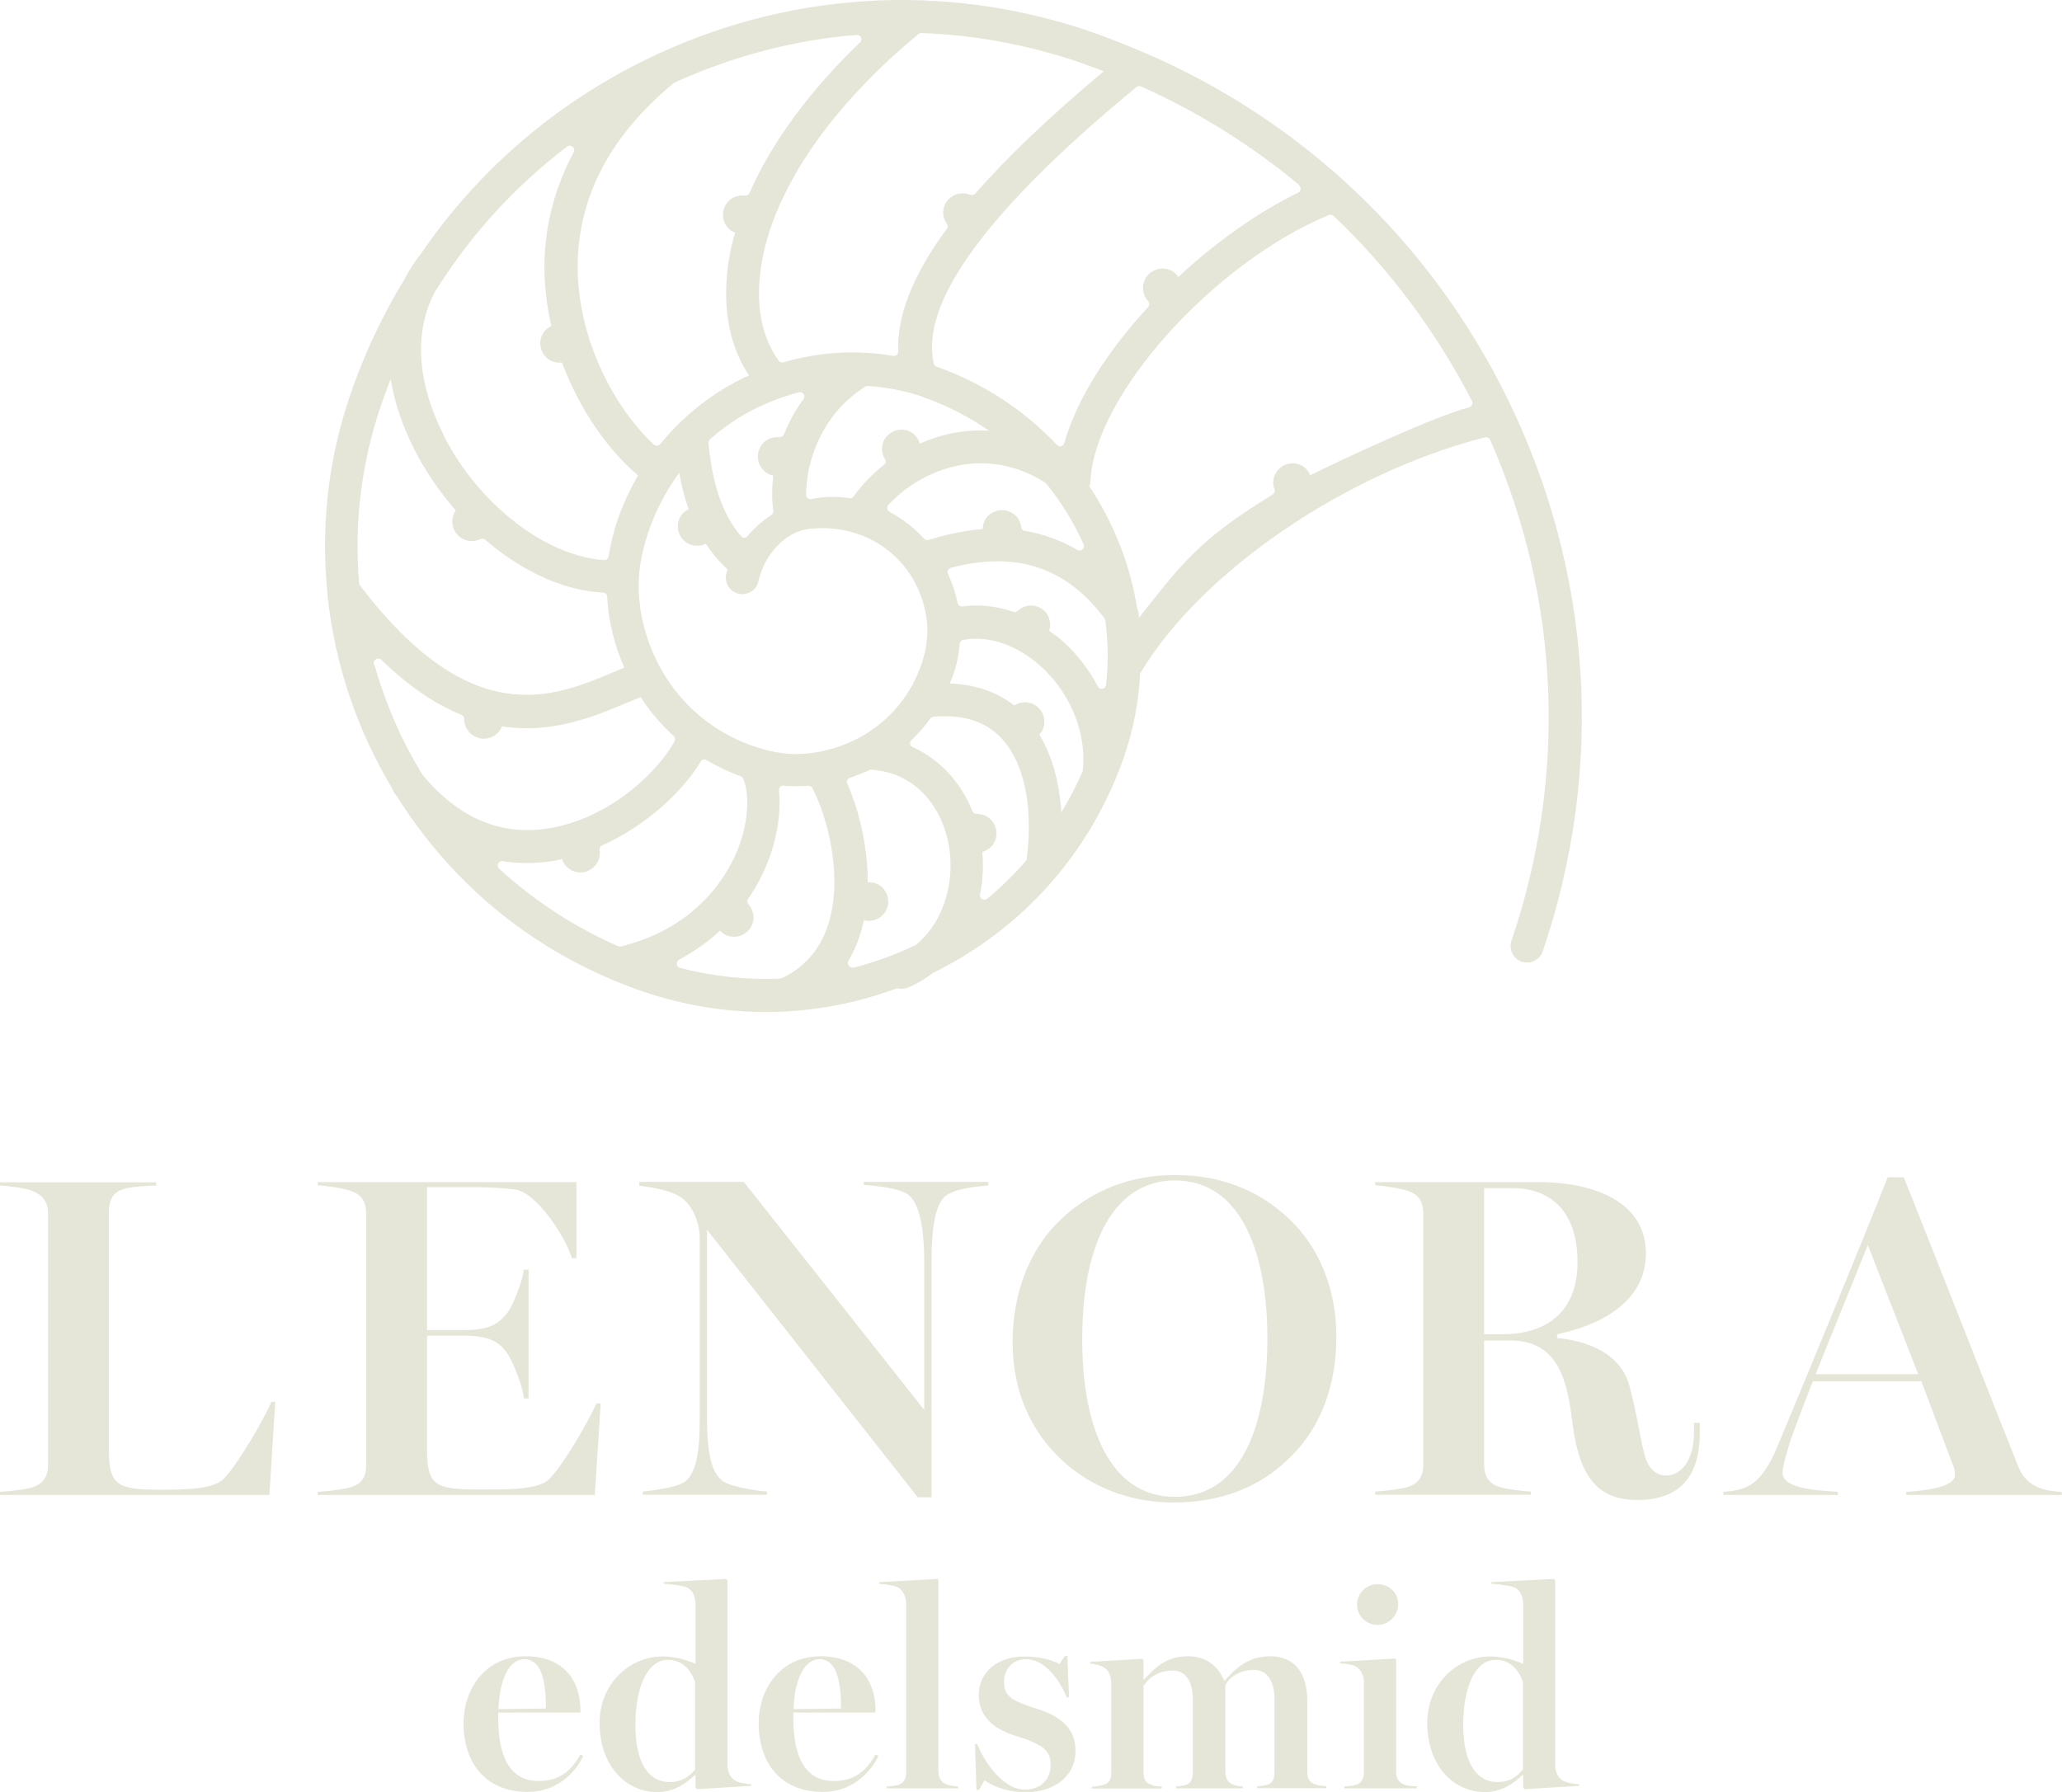
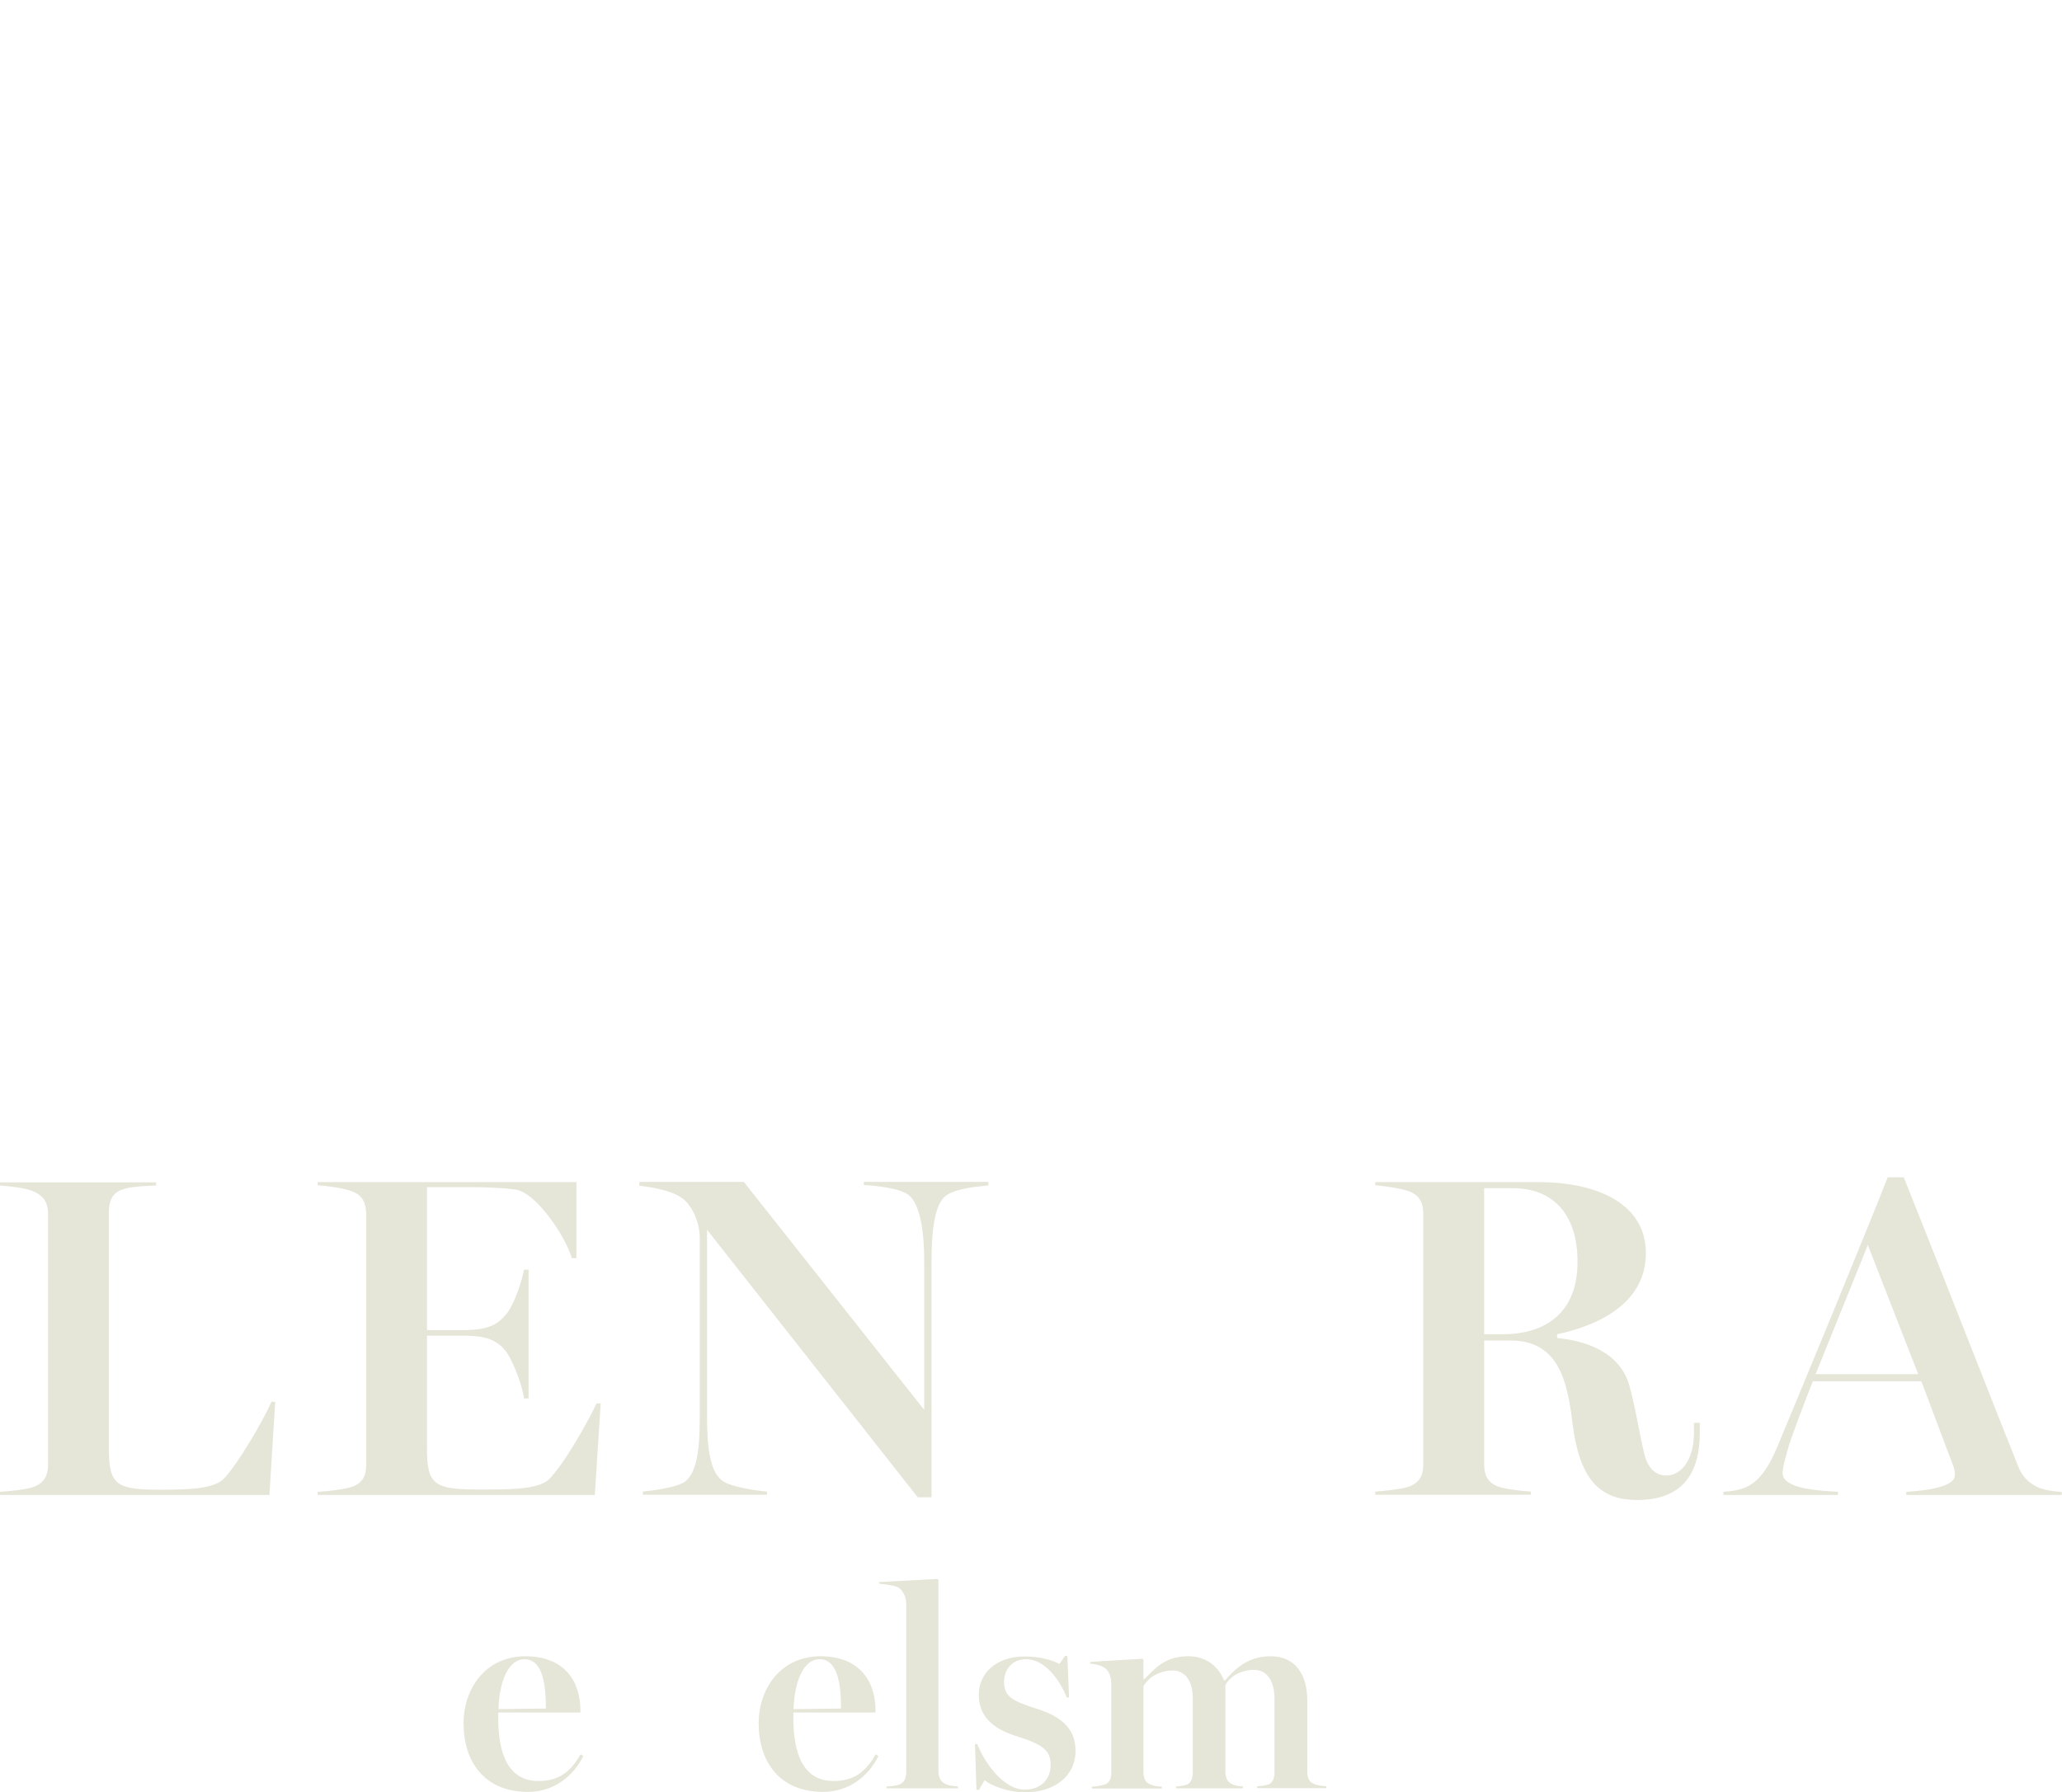
<svg xmlns="http://www.w3.org/2000/svg" id="Laag_1" viewBox="0 0 98.66 85.77">
  <defs>
    <style>.cls-1{fill:#e5e5d8;}</style>
  </defs>
  <g>
    <path class="cls-1" d="M13.17,67.07l-.28,4.47H0v-.15c.37-.02,1.31-.11,1.62-.24,.53-.2,.68-.59,.68-1.07v-11.96c0-.48-.13-.85-.68-1.1-.39-.18-1.23-.26-1.62-.29v-.15H7.47v.15c-.39,.02-1.18,.04-1.58,.18-.55,.17-.68,.61-.68,1.1v11.33c0,1.75,.39,1.95,2.48,1.95,1.34,0,2.54-.04,3.02-.53,.68-.7,1.91-2.83,2.28-3.68h.18Z" />
    <path class="cls-1" d="M15.2,71.54v-.15c.5-.02,1.34-.13,1.64-.24,.53-.18,.68-.55,.68-1.03v-12.01c0-.48-.13-.9-.68-1.1-.39-.15-1.16-.26-1.64-.29v-.15h12.38v3.64h-.22c-.28-.99-1.69-3.16-2.72-3.29-.53-.07-1.38-.11-2.06-.11h-2.15v6.84h1.84c1.23,0,1.62-.39,1.88-.68,.39-.37,.83-1.64,.92-2.21h.22v6.16h-.22c-.07-.66-.61-1.99-.92-2.32-.28-.33-.7-.68-1.88-.68h-1.84v5.43c0,1.71,.37,1.93,2.48,1.93,1.38,0,2.85,.02,3.37-.5,.77-.79,1.93-2.89,2.26-3.62h.2l-.28,4.38H15.2Z" />
    <path class="cls-1" d="M47.29,56.73c-.37,.04-1.51,.11-2.02,.48-.53,.37-.7,1.62-.7,3.13v11.31h-.66l-10.08-12.8v8.98c0,1.82,.24,2.65,.72,3.02,.42,.33,1.77,.5,2.15,.53v.15h-5.94v-.15c.37-.04,1.6-.18,2.02-.48,.5-.39,.7-1.31,.7-3v-8.66c0-.66-.28-1.4-.74-1.82-.5-.44-1.45-.59-2.15-.68v-.18h5l8.63,10.91v-7.12c0-1.62-.24-2.74-.74-3.16-.44-.35-1.69-.46-2.15-.48v-.15h5.96v.15Z" />
-     <path class="cls-1" d="M61.58,69.88c-1.38,1.31-3.18,2.02-5.46,2.02-2.04,0-3.92-.72-5.35-2.06-1.42-1.34-2.32-3.22-2.32-5.61s.83-4.47,2.3-5.87,3.35-2.13,5.46-2.13,3.97,.66,5.5,2.13c1.38,1.31,2.23,3.29,2.23,5.61s-.74,4.43-2.37,5.92Zm-5.37-13.39c-2.83,0-4.43,2.85-4.43,7.62,0,4.16,1.31,7.52,4.43,7.52s4.43-3.29,4.43-7.6c0-3.81-1.12-7.54-4.43-7.54Z" />
    <path class="cls-1" d="M81.33,68.56c0,1.93-.81,3.22-3,3.22-1.84,0-2.76-1.05-3.09-3.66-.24-2.04-.68-3.97-2.96-3.97h-1.27v5.92c0,.48,.15,.88,.68,1.07,.26,.11,1.16,.22,1.56,.24v.15h-7.45v-.15c.39-.02,1.34-.13,1.62-.24,.53-.2,.68-.57,.68-1.07v-11.96c0-.48-.13-.9-.68-1.1-.39-.15-1.23-.26-1.62-.29v-.15h7.82c2.76,0,5.13,1.01,5.13,3.4s-2.26,3.46-4.25,3.88v.18c1.38,.13,3.02,.68,3.46,2.28,.33,1.21,.46,2.23,.72,3.29,.22,.85,.7,1.01,1.05,1.01,.68,0,1.32-.7,1.32-2.06v-.46h.28v.48Zm-8.94-11.7h-1.38v6.99h.9c1.93,0,3.57-.94,3.57-3.46,0-2.39-1.27-3.53-3.09-3.53Z" />
    <path class="cls-1" d="M98.66,71.54h-7.45v-.15c.77-.04,2.26-.2,2.32-.75,.02-.18-.02-.39-.09-.53l-1.51-4.01h-5.19c-.29,.72-.99,2.56-1.14,3.05-.15,.53-.31,1.05-.31,1.34,0,.79,1.88,.85,2.65,.9v.15h-5.48v-.15c.39-.02,.9-.09,1.29-.33,.53-.33,.92-.96,1.25-1.73,1.18-2.83,4.08-9.84,5.32-12.99h.77c1.71,4.27,4.78,12.12,5.41,13.67,.17,.44,.35,.81,.88,1.1,.37,.2,.85,.26,1.27,.29v.15Zm-6.88-5.78l-2.41-6.18-2.5,6.18h4.91Z" />
-     <path class="cls-1" d="M27.91,84.03c-.48,.98-1.42,1.72-2.65,1.72-2.11,0-3.08-1.48-3.08-3.28,0-1.67,1.06-3.21,2.96-3.21s2.63,1.24,2.63,2.58v.11h-3.93v.3c0,1.67,.48,2.98,1.92,2.98,.94,0,1.52-.4,2.02-1.28l.12,.08Zm-1.79-2.26c0-1.06-.12-2.37-1.03-2.37-.74,0-1.2,1.01-1.24,2.39l2.27-.03Z" />
-     <path class="cls-1" d="M35.94,85.46l-2.59,.16-.07-.08v-.59h-.05c-.3,.3-.93,.81-1.76,.81-1.56,0-2.78-1.29-2.78-3.32,0-1.87,1.44-3.17,3-3.17,.79,0,1.38,.27,1.59,.35v-2.89c-.03-.38-.13-.58-.35-.73-.2-.12-.82-.19-1.17-.21v-.08l2.98-.15,.07,.07v8.91c.03,.3,.13,.51,.35,.66,.16,.11,.55,.17,.79,.19v.08Zm-2.68-4.95c-.13-.43-.5-1.08-1.3-1.08-.99,0-1.56,1.32-1.56,3.13,0,1.38,.4,2.72,1.65,2.72,.55,0,.89-.23,1.21-.6v-4.17Z" />
+     <path class="cls-1" d="M27.91,84.03c-.48,.98-1.42,1.72-2.65,1.72-2.11,0-3.08-1.48-3.08-3.28,0-1.67,1.06-3.21,2.96-3.21s2.63,1.24,2.63,2.58v.11h-3.93v.3c0,1.67,.48,2.98,1.92,2.98,.94,0,1.52-.4,2.02-1.28Zm-1.79-2.26c0-1.06-.12-2.37-1.03-2.37-.74,0-1.2,1.01-1.24,2.39l2.27-.03Z" />
    <path class="cls-1" d="M42.03,84.03c-.48,.98-1.42,1.72-2.65,1.72-2.11,0-3.08-1.48-3.08-3.28,0-1.67,1.06-3.21,2.96-3.21s2.63,1.24,2.63,2.58v.11h-3.93v.3c0,1.67,.48,2.98,1.92,2.98,.94,0,1.52-.4,2.02-1.28l.12,.08Zm-1.79-2.26c0-1.06-.12-2.37-1.03-2.37-.74,0-1.2,1.01-1.24,2.39l2.27-.03Z" />
    <path class="cls-1" d="M45.85,85.58h-3.43v-.09c.23-.01,.4-.03,.58-.08,.26-.09,.36-.31,.36-.6v-8.09c-.01-.31-.15-.59-.36-.74-.16-.11-.69-.17-.93-.19v-.08l2.78-.15,.05,.05v9.14c0,.3,.11,.52,.35,.63,.2,.08,.35,.09,.59,.11v.09Z" />
    <path class="cls-1" d="M49.05,85.77c-.86,0-1.68-.35-1.94-.58l-.27,.46h-.12l-.07-2.19h.11c.27,.73,1.18,2.18,2.27,2.18,.83,0,1.24-.54,1.24-1.18,0-.7-.39-.99-1.64-1.38-.87-.27-1.8-.78-1.8-1.98,0-1.01,.82-1.83,2.19-1.83,.69,0,1.32,.16,1.67,.36l.26-.38h.12l.08,1.98h-.11c-.35-.87-1.06-1.83-1.94-1.83-.74,0-1.06,.58-1.06,1.08,0,.74,.44,.93,1.59,1.3,1.09,.35,1.83,.9,1.83,2,0,1.26-1.06,1.99-2.41,1.99Z" />
    <path class="cls-1" d="M54.71,79.41v.95h.04c.51-.51,.98-1.1,2.1-1.1,.83,0,1.42,.44,1.72,1.16h.04c.51-.59,1.12-1.16,2.18-1.16,1.22,0,1.76,.9,1.76,2.14v3.37c0,.3,.08,.5,.32,.6,.19,.08,.36,.09,.59,.11v.09h-3.31v-.09c.23-.01,.39-.04,.55-.09,.21-.09,.28-.31,.28-.6v-3.5c0-.9-.4-1.38-.97-1.38-.78,0-1.24,.44-1.38,.73v4.11c0,.3,.08,.51,.3,.62,.16,.08,.32,.11,.54,.12v.09h-3.2v-.09c.2-.01,.36-.04,.52-.09,.21-.09,.28-.31,.28-.6v-3.52c0-.91-.42-1.34-.95-1.34-.79,0-1.26,.47-1.41,.75v4.09c0,.3,.08,.51,.3,.6,.19,.09,.36,.11,.58,.12v.09h-3.35v-.09c.23-.01,.4-.04,.58-.09,.26-.08,.35-.27,.35-.56v-4.34c-.01-.31-.13-.58-.34-.71-.16-.11-.44-.17-.67-.19v-.08l2.5-.15,.05,.05Z" />
-     <path class="cls-1" d="M67.79,85.58h-3.47v-.09c.24-.01,.4-.03,.59-.09,.24-.08,.35-.31,.35-.59v-4.34c-.01-.28-.13-.55-.35-.7-.16-.11-.55-.16-.79-.17v-.08l2.63-.15,.05,.05v5.36c0,.28,.09,.48,.34,.6,.2,.09,.43,.09,.65,.11v.09Zm-1.88-7.82c-.54,0-.98-.43-.98-.97s.44-.98,.98-.98c.56,0,.99,.42,.99,.95s-.43,1-.99,1Z" />
-     <path class="cls-1" d="M75.54,85.46l-2.59,.16-.07-.08v-.59h-.05c-.3,.3-.93,.81-1.76,.81-1.56,0-2.78-1.29-2.78-3.32,0-1.87,1.44-3.17,3-3.17,.79,0,1.38,.27,1.59,.35v-2.89c-.03-.38-.13-.58-.35-.73-.2-.12-.82-.19-1.17-.21v-.08l2.98-.15,.07,.07v8.91c.03,.3,.13,.51,.35,.66,.16,.11,.55,.17,.79,.19v.08Zm-2.67-4.95c-.13-.43-.5-1.08-1.3-1.08-1,0-1.56,1.32-1.56,3.13,0,1.38,.4,2.72,1.65,2.72,.55,0,.89-.23,1.21-.6v-4.17Z" />
  </g>
-   <path class="cls-1" d="M73.81,45.54c2.99-8.77,2.39-18.18-1.7-26.5-3.68-7.49-9.8-13.28-17.4-16.54-.01,0-.02,0-.03-.01-.82-.35-1.66-.68-2.51-.98-7.06-2.41-14.63-1.92-21.32,1.37-4.37,2.15-8.02,5.33-10.7,9.25h0c-.31,.39-.57,.8-.79,1.22-1.06,1.74-1.94,3.6-2.61,5.57-1.08,3.16-1.4,6.39-1.08,9.51,0,.02,0,.05,0,.07,.35,3.29,1.42,6.44,3.1,9.24,.03,.1,.08,.19,.15,.28,.02,.03,.04,.05,.06,.07,1.68,2.68,3.91,5.03,6.62,6.82,1.57,1.04,3.3,1.9,5.17,2.54,4,1.36,8.24,1.3,12.15-.16,.17,.05,.35,.04,.53-.03,.44-.19,.83-.43,1.19-.7,4.35-2.14,7.6-5.84,9.17-10.43,.43-1.28,.67-2.57,.74-3.85,0-.03,.01-.07,.03-.1,2.91-4.85,9.84-9.56,16.47-11.25,.1-.03,.21,.03,.25,.12,3.34,7.6,3.71,16.06,1.02,23.97-.14,.41,.08,.86,.49,1,.41,.14,.86-.08,1-.49ZM62.15,8.87c.12,.1,.1,.28-.04,.35-1.93,.94-3.94,2.37-5.73,4.03-.07-.09-.14-.18-.24-.24-.43-.29-1.01-.17-1.3,.26-.24,.37-.19,.84,.1,1.15,.07,.08,.06,.21-.01,.28-1.91,2.07-3.4,4.36-4.01,6.51-.05,.16-.23,.2-.35,.08-1.55-1.64-3.49-2.94-5.75-3.74-.07-.02-.12-.08-.14-.15-.68-2.92,2.57-7.36,9.69-13.23,.06-.05,.15-.07,.23-.03,2.75,1.23,5.29,2.82,7.57,4.72Zm-14.89,30.23c-.16-.11-.34-.15-.52-.15-.09,0-.17-.04-.21-.13-.57-1.41-1.57-2.48-2.86-3.07-.14-.06-.17-.23-.06-.33,.33-.32,.63-.66,.9-1.03,.04-.05,.09-.08,.15-.09,1.33-.12,2.39,.18,3.15,.92,1.17,1.15,1.65,3.3,1.31,5.91,0,.01,0,.02,0,.03-.58,.67-1.21,1.29-1.89,1.85-.15,.12-.38-.01-.34-.2,.14-.69,.17-1.38,.11-2.04,.2-.06,.39-.18,.52-.37,.29-.43,.17-1.01-.26-1.3Zm-9.9,7.73c-1.61,.07-3.23-.1-4.82-.51-.19-.05-.21-.3-.04-.4,.72-.39,1.38-.85,1.96-1.39,.05,.05,.09,.11,.14,.14,.43,.29,1.01,.17,1.3-.26,.24-.36,.19-.81-.08-1.12-.07-.08-.08-.18-.03-.27,.4-.58,.74-1.21,.99-1.89,.43-1.14,.59-2.31,.49-3.31-.01-.13,.09-.24,.22-.22,.39,.03,.78,.03,1.17,0,.08,0,.16,.03,.2,.1,.71,1.34,1.44,4.05,.84,6.3-.35,1.3-1.11,2.23-2.24,2.79-.03,.01-.06,.02-.1,.02Zm-6.73-17.81c-.13-.87-.08-1.76,.12-2.61,.33-1.4,.94-2.68,1.75-3.78,.11,.63,.26,1.21,.45,1.74-.14,.07-.27,.16-.36,.3-.29,.43-.17,1.01,.26,1.3,.29,.19,.63,.19,.92,.05,.3,.45,.65,.87,1.05,1.24-.02,.04-.04,.08-.05,.13-.14,.41,.08,.86,.49,1,.44,.15,.93-.11,1.03-.58,.26-1.21,1.25-2.39,2.48-2.51,2.82-.27,5.12,1.53,5.55,4.21,.1,.64,.05,1.3-.12,1.92-.68,2.43-2.68,4.22-5.33,4.6-.75,.11-1.52,.05-2.25-.15-3.16-.84-5.5-3.43-6-6.86Zm-9.41-8.22c-1.27-2.5-1.41-4.91-.44-6.78,1.67-2.71,3.82-5.08,6.36-7.01,.18-.13,.41,.07,.31,.27-.89,1.68-1.38,3.48-1.4,5.36-.01,1.02,.11,2.01,.33,2.96-.14,.07-.27,.16-.37,.31-.29,.43-.17,1.01,.26,1.3,.19,.13,.41,.16,.62,.14,.85,2.28,2.21,4.18,3.58,5.35,.02,.02,.04,.03,.06,.05-.4,.69-.74,1.42-1,2.19-.19,.56-.32,1.12-.41,1.68-.02,.11-.11,.19-.22,.18-2.77-.18-5.99-2.64-7.69-5.99Zm15.03-1.3c.64-.31,1.3-.55,1.98-.73,.19-.05,.33,.17,.22,.32-.4,.54-.71,1.12-.94,1.7-.04,.09-.13,.13-.23,.13-.33-.03-.67,.11-.86,.41-.29,.43-.17,1.01,.26,1.3,.1,.07,.21,.11,.32,.13-.07,.61-.07,1.18,0,1.69,.01,.08-.02,.15-.09,.19-.43,.28-.81,.62-1.14,1.01-.08,.1-.23,.11-.31,.01-.72-.83-1.34-2.12-1.56-4.45,0-.07,.02-.14,.07-.19,.68-.6,1.44-1.11,2.27-1.52Zm7.88-.51c1.16,.4,2.22,.95,3.19,1.62-.77-.04-1.46,.04-2.02,.18-.44,.1-.87,.26-1.29,.44-.06-.2-.18-.38-.36-.51-.43-.29-1.01-.17-1.3,.26-.21,.31-.19,.7,0,1,.06,.09,.02,.21-.06,.27-.56,.44-1.05,.95-1.45,1.51-.04,.06-.12,.09-.19,.08-.61-.09-1.23-.08-1.83,.04-.13,.03-.26-.06-.25-.2,0-1.54,.71-3.84,2.82-5.17,.04-.03,.09-.04,.14-.04,.89,.06,1.77,.23,2.64,.52Zm5.6,16.15s.06-.05,.08-.08c.29-.43,.17-1.01-.26-1.3-.32-.21-.71-.2-1.02,0-.68-.53-1.68-1.01-3.09-1.05,.06-.14,.12-.27,.17-.42,.17-.49,.27-.99,.31-1.48,0-.09,.08-.17,.17-.19,1.12-.2,2.34,.16,3.43,1.03,1.6,1.28,2.48,3.3,2.29,5.2,0,.03,0,.05-.02,.08-.29,.68-.63,1.32-1.01,1.95-.09-1.45-.44-2.72-1.05-3.72Zm.77-4.73c-.1-.08-.2-.14-.3-.22,.12-.39,0-.82-.36-1.06s-.83-.19-1.14,.1c-.06,.05-.14,.08-.21,.05-.81-.28-1.64-.37-2.44-.26-.11,.01-.2-.05-.23-.16-.1-.48-.26-.95-.46-1.39-.06-.12,.01-.26,.14-.3,3.12-.82,5.53-.02,7.35,2.43,.02,.03,.04,.07,.04,.11,.13,1.01,.15,2.04,.03,3.07-.02,.2-.3,.25-.39,.07-.49-.93-1.18-1.78-2.03-2.46Zm-1.47-5c-.1-.02-.16-.09-.17-.19-.03-.26-.16-.5-.4-.65-.43-.29-1.01-.17-1.3,.26-.1,.15-.13,.32-.14,.49-.82,.06-1.69,.24-2.59,.52-.08,.02-.16,0-.21-.06-.47-.51-1.03-.95-1.66-1.29-.12-.06-.16-.22-.06-.32,.8-.88,1.95-1.57,3.16-1.85,1.05-.25,2.64-.3,4.33,.76,.02,.01,.04,.03,.06,.05,.73,.9,1.33,1.88,1.8,2.92,.08,.18-.13,.37-.3,.27-.78-.46-1.63-.77-2.54-.92Zm2.63-22.42c.39,.13,.77,.28,1.15,.42-2.55,2.14-4.6,4.08-6.15,5.86-.06,.07-.16,.08-.25,.05-.4-.16-.88-.03-1.13,.35-.22,.33-.19,.73,.02,1.03,.05,.08,.06,.18,0,.25-1.63,2.22-2.39,4.16-2.32,5.87,0,.13-.11,.23-.24,.21-1.76-.3-3.54-.19-5.25,.31-.09,.02-.18,0-.23-.08-.7-.96-1.02-2.22-.93-3.69,.22-3.77,2.99-8.11,7.61-11.94,.04-.03,.1-.05,.15-.05,2.54,.09,5.08,.56,7.56,1.4Zm-10.51-.96c-2.42,2.32-4.23,4.79-5.29,7.21-.04,.09-.13,.13-.23,.12-.34-.04-.68,.1-.88,.4-.29,.43-.17,1.01,.26,1.3,.05,.03,.11,.04,.16,.07-.23,.8-.37,1.6-.41,2.37-.1,1.73,.27,3.26,1.08,4.47-.09,.04-.19,.08-.28,.12-1.14,.56-2.16,1.29-3.05,2.15,0,.01-.02,.02-.03,.03-.32,.31-.61,.64-.89,.98-.08,.09-.21,.11-.3,.03-1.83-1.69-3.69-5.02-3.65-8.63,.04-3.28,1.59-6.19,4.59-8.67,.02-.01,.04-.03,.05-.03,2.79-1.27,5.73-2.04,8.71-2.28,.2-.02,.3,.23,.16,.37ZM18.7,18.19c.18,1.08,.56,2.2,1.13,3.33,.51,1,1.19,2,1.98,2.91,0,0-.01,0-.01,.01-.29,.43-.17,1.01,.26,1.3,.29,.19,.64,.2,.92,.06,.08-.04,.17-.03,.23,.02,.41,.36,.84,.69,1.29,.98,1.35,.89,2.84,1.48,4.36,1.56,.1,0,.19,.09,.19,.19,.06,1.18,.35,2.33,.82,3.4-.18,.07-.35,.14-.53,.22-2.87,1.21-6.79,2.85-12.11-4.15-.03-.03-.04-.08-.05-.12-.24-2.84,.1-5.72,1.05-8.5,.14-.42,.29-.83,.45-1.23Zm-.81,13.59c-.06-.2,.2-.35,.35-.21,.71,.69,1.41,1.25,2.08,1.7,.6,.4,1.19,.7,1.76,.94,.08,.03,.12,.11,.13,.2,0,.3,.14,.6,.42,.78,.43,.29,1.01,.17,1.3-.26,.04-.05,.05-.12,.07-.17,2.43,.37,4.45-.48,5.97-1.12,.23-.1,.46-.19,.68-.28,.45,.68,.97,1.31,1.58,1.86,.07,.07,.09,.17,.05,.25-.88,1.58-3.16,3.66-5.91,4.15-2.35,.42-4.41-.44-6.15-2.54,0-.01-.02-.02-.02-.03-.32-.53-.63-1.08-.91-1.65-.58-1.17-1.03-2.38-1.38-3.61Zm5.99,9.79c-.15-.14-.02-.39,.18-.36,.94,.15,1.82,.1,2.57-.04,.09-.02,.17-.05,.26-.07,.06,.19,.18,.37,.36,.49,.43,.29,1.01,.17,1.3-.26,.13-.2,.17-.42,.14-.64-.01-.09,.03-.19,.11-.23,2.05-.92,3.8-2.49,4.73-4.02,.06-.1,.18-.12,.27-.07,.51,.3,1.06,.57,1.64,.78,.05,.02,.1,.06,.12,.11,.28,.67,.3,1.93-.23,3.31-.43,1.12-1.82,3.78-5.61,4.72-.05,.01-.1,0-.15-.01-2.11-.93-4.03-2.19-5.7-3.72Zm16.95,4.72c-.19,.05-.33-.16-.23-.32,.27-.47,.49-.98,.64-1.55,.03-.13,.06-.26,.09-.38,.37,.09,.78-.04,1.01-.38,.29-.43,.17-1.01-.26-1.3-.17-.11-.37-.15-.56-.14,0-1.74-.43-3.47-.98-4.72-.05-.11,0-.24,.13-.28,.33-.11,.65-.24,.97-.39h0c2.32,.14,3.47,1.97,3.76,3.63,.28,1.56-.13,3.53-1.54,4.73-.02,.01-.04,.03-.06,.04-.96,.46-1.95,.82-2.96,1.08Zm13.65-16.71c.03-.15,0-.3-.07-.45-.33-2.1-1.12-4.1-2.29-5.86,.02-.06,.05-.13,.05-.2,.16-4.14,5.92-10.51,11.41-12.78,.08-.03,.17-.01,.23,.04,2.66,2.53,4.89,5.51,6.62,8.86,.06,.12,0,.26-.13,.3-1.78,.48-5.87,2.4-7.61,3.25-.07-.16-.17-.3-.32-.41-.43-.29-1.01-.17-1.3,.26-.17,.26-.19,.57-.09,.83,.04,.1-.02,.2-.11,.26-3.47,2.13-4.28,3.23-6.38,5.89Z" />
</svg>